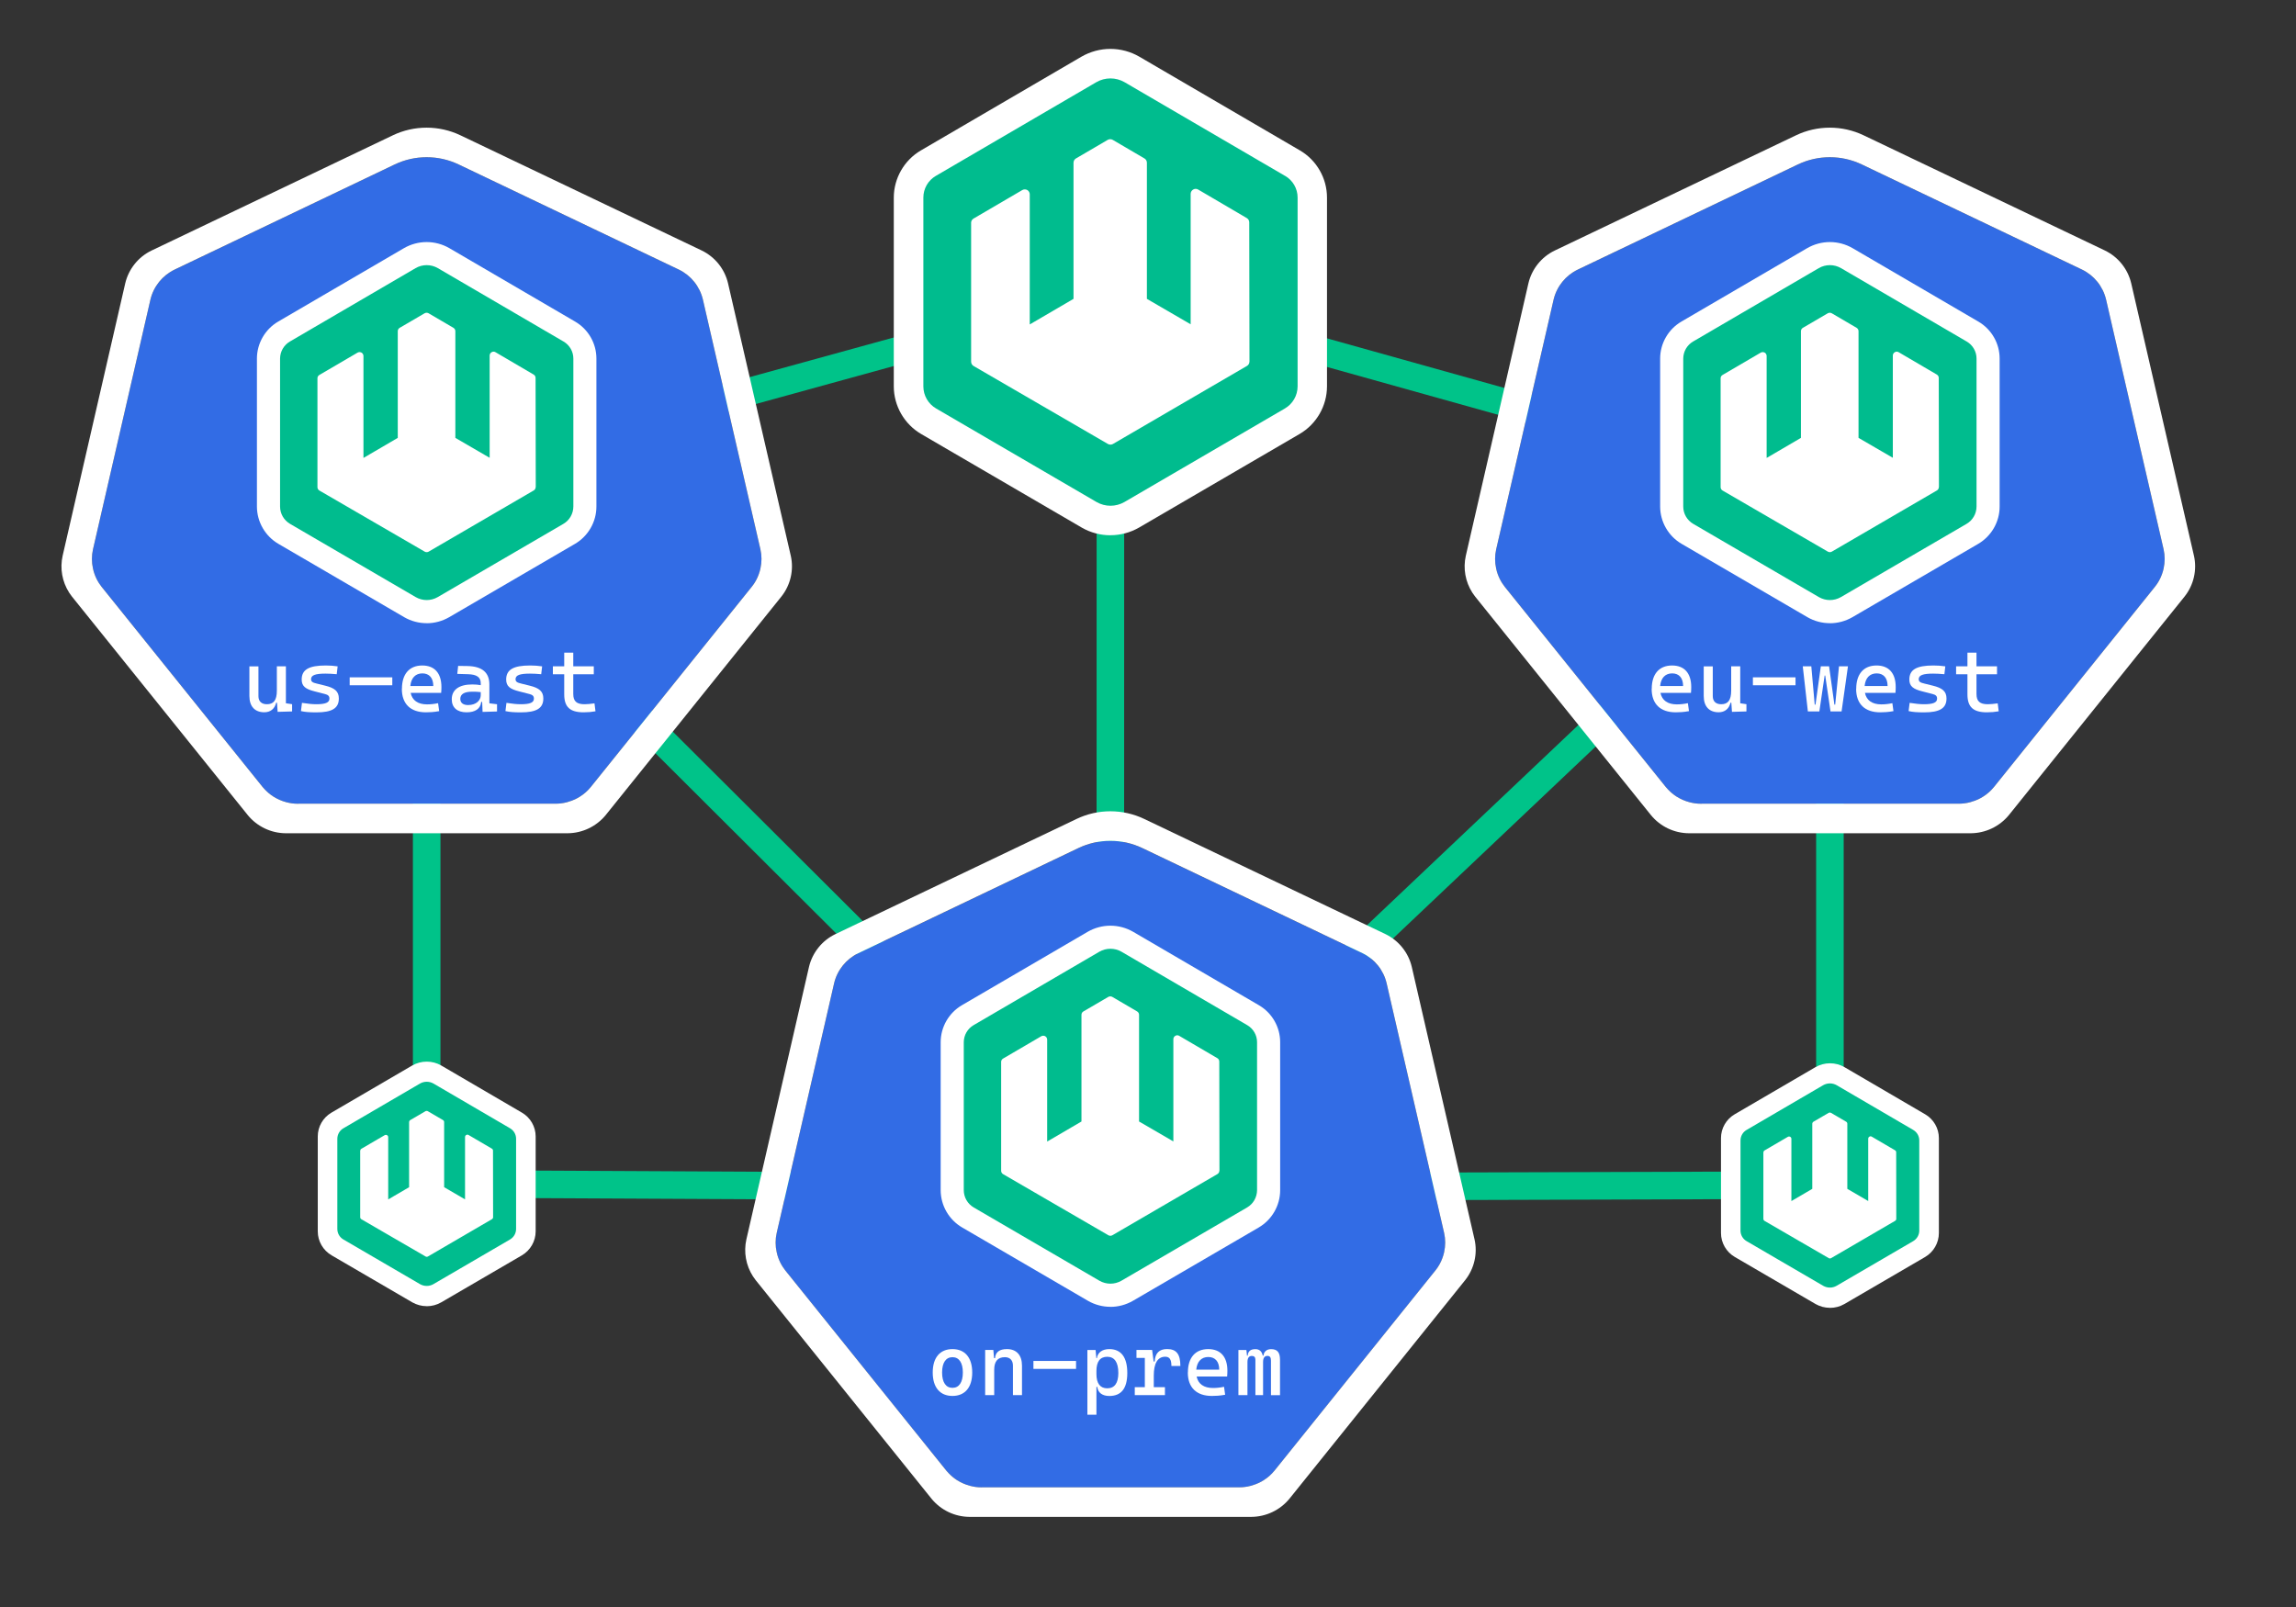
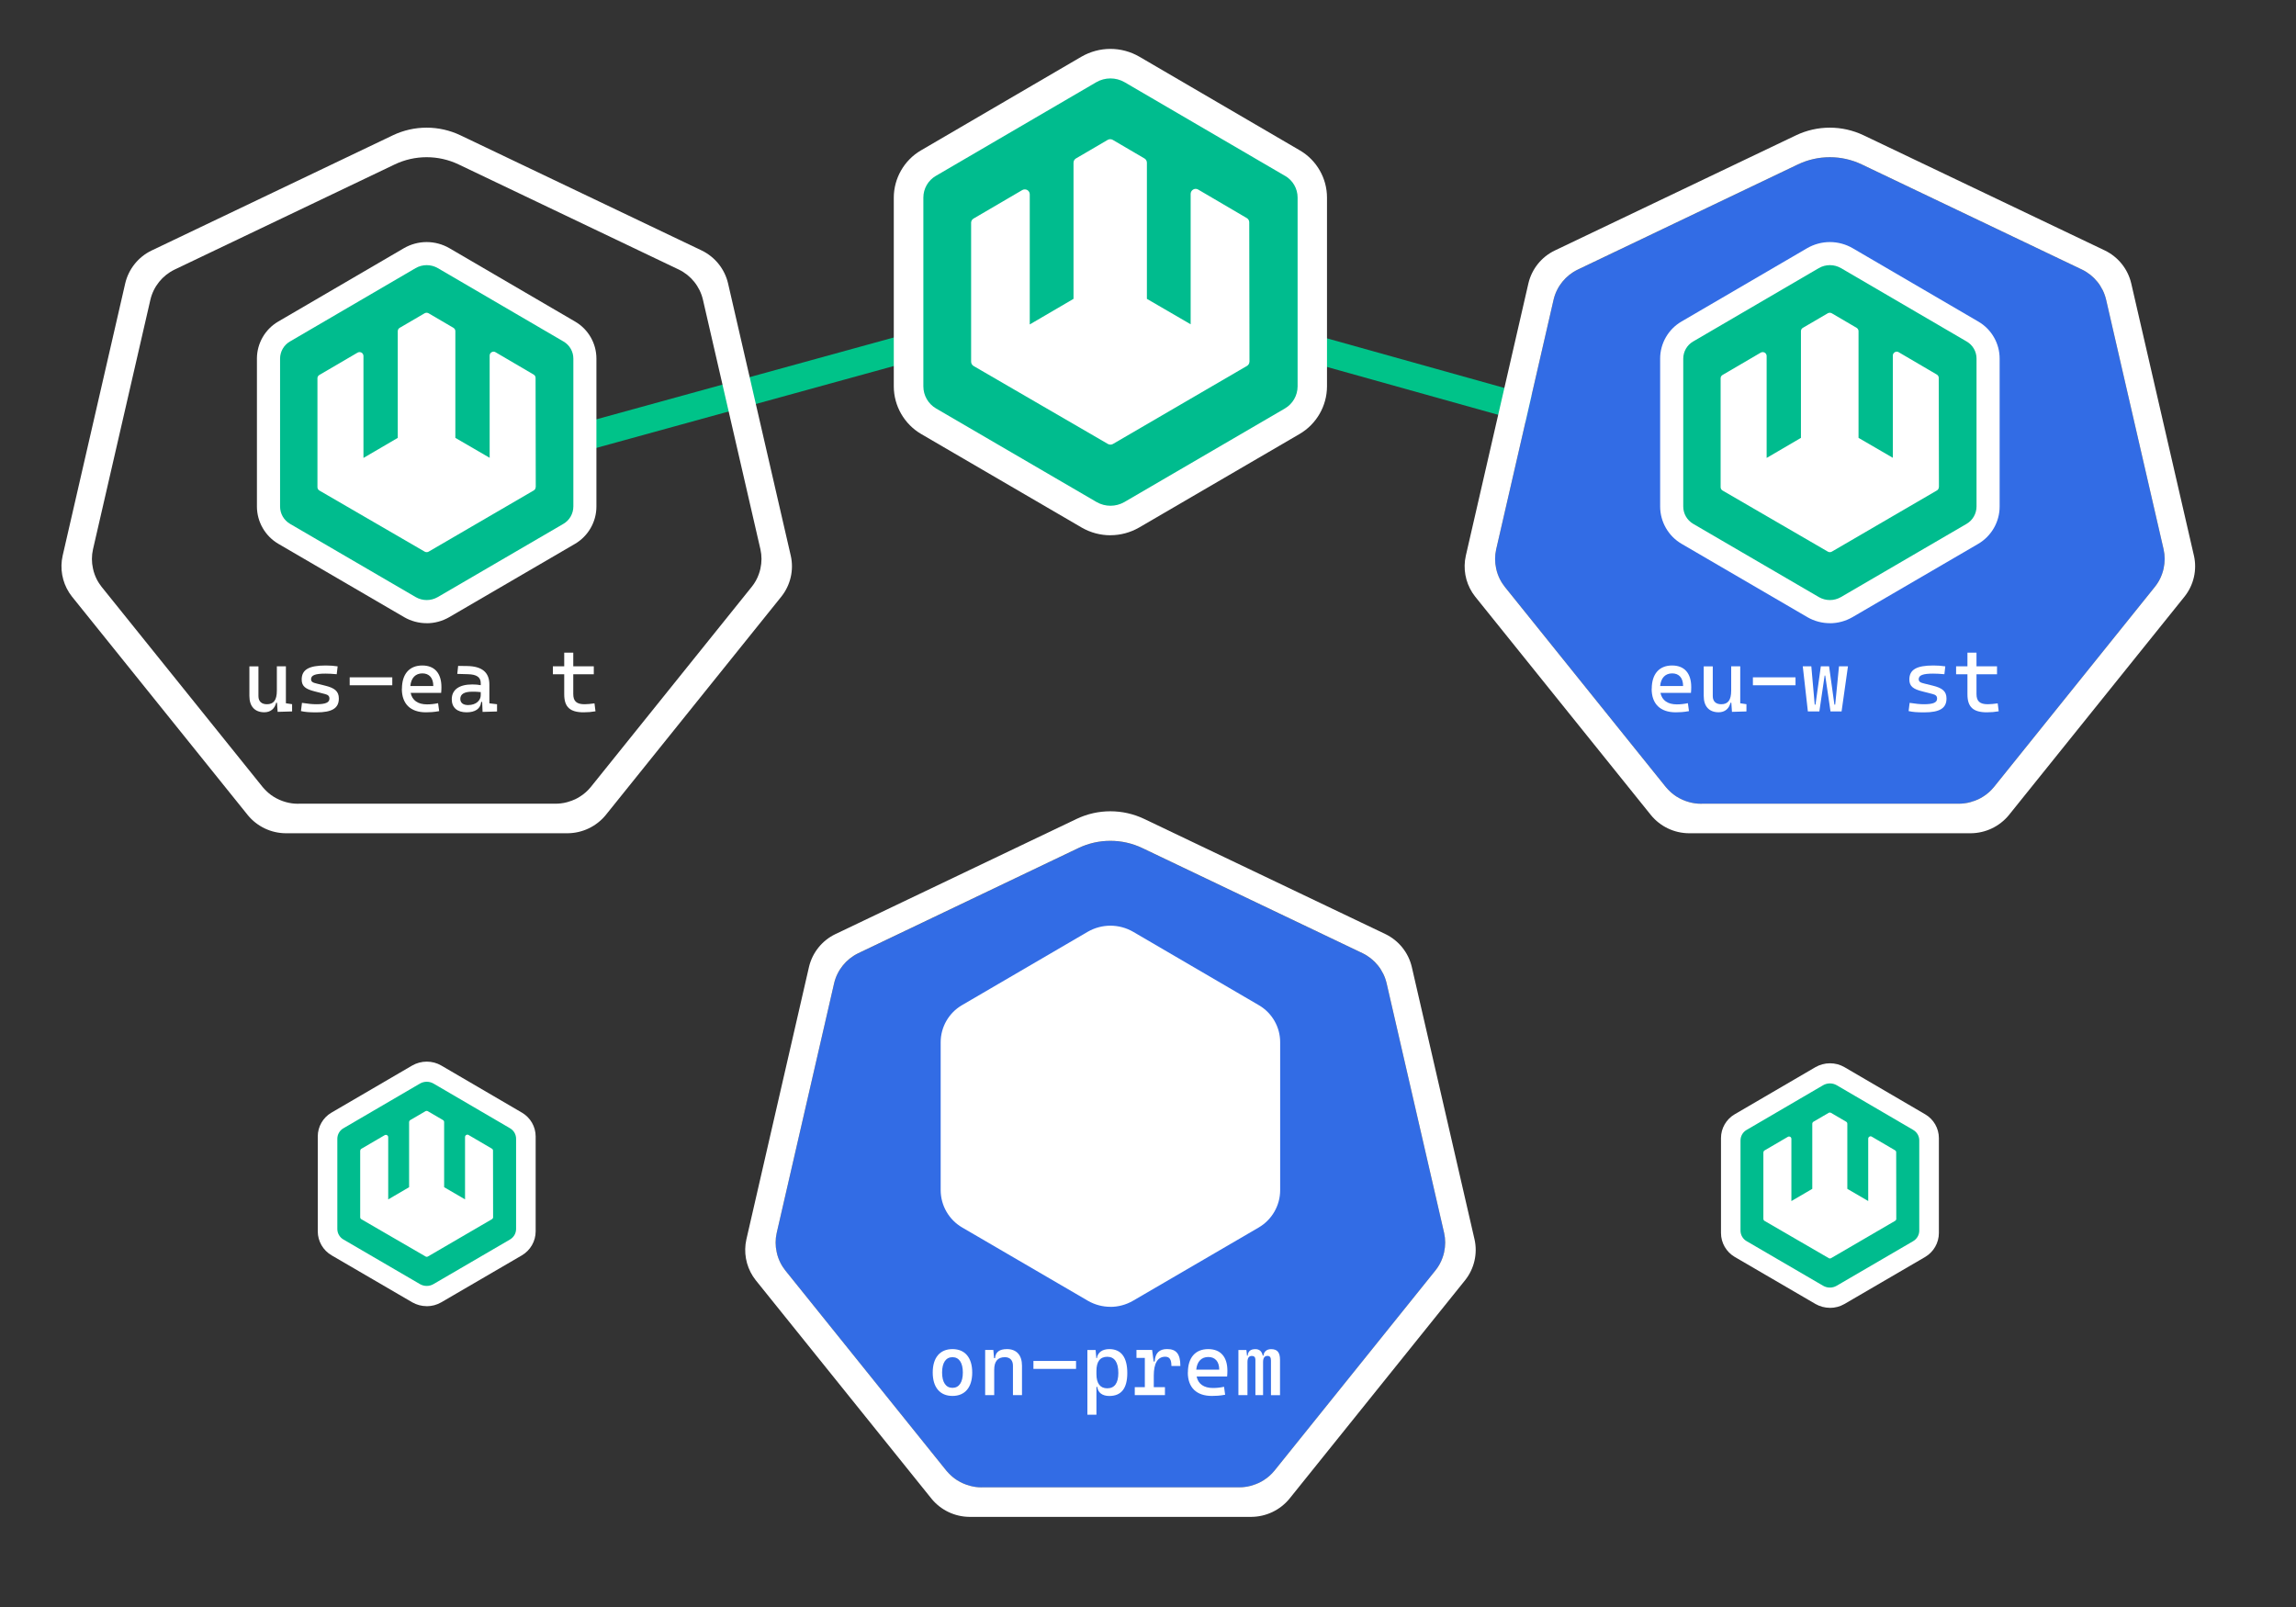
<svg xmlns="http://www.w3.org/2000/svg" id="Layer_1" data-name="Layer 1" viewBox="0 0 500 350">
  <rect x="0" y="0" width="500" height="350" fill="#333333" stroke="none" />
  <defs>
    <style>
      .cls-1 {
        fill: #00bc8e;
      }

      .cls-1, .cls-2, .cls-3 {
        stroke-width: 0px;
      }

      .cls-2 {
        fill: #326ce5;
      }

      .cls-4 {
        fill: none;
        stroke: #00c389;
        stroke-miterlimit: 10;
        stroke-width: 6px;
      }

      .cls-3 {
        fill: #fff;
      }
    </style>
  </defs>
  <line class="cls-4" x1="91.07" y1="105.12" x2="241.82" y2="63.62" />
  <line class="cls-4" x1="241.82" y1="63.62" x2="390.24" y2="105.12" />
-   <polyline class="cls-4" points="241.82 63.62 241.79 258.58 92.92 110.15 92.92 257.83 241.79 258.58 398.5 110.15 398.5 258.11 241.79 258.58" />
  <g>
    <path class="cls-2" d="M314.49,268.55l-12.53-54.41c-.68-2.85-2.61-5.24-5.24-6.52l-47.94-22.89c-4.41-2.11-9.54-2.11-13.95,0l-47.93,22.9c-2.64,1.28-4.56,3.67-5.25,6.52l-12.51,54.41c-.31,1.38-.31,2.8,0,4.18.09.42.21.83.35,1.24.24.69.57,1.35.97,1.96.17.26.35.52.55.76l35.09,43.63c.15.19.32.36.49.54.55.59,1.17,1.1,1.85,1.53.86.54,1.79.95,2.77,1.21.8.22,1.63.33,2.47.34h56.28c.34-.01.68-.03,1.01-.07.48-.05.96-.15,1.43-.27.34-.09.67-.19.99-.32.25-.1.51-.19.75-.31.37-.18.72-.37,1.06-.59.88-.56,1.67-1.25,2.33-2.06l1.07-1.33,34.01-42.31c.65-.82,1.16-1.74,1.52-2.72.15-.4.27-.82.36-1.24.31-1.38.31-2.8,0-4.18h0Z" />
    <path class="cls-3" d="M321.11,269.94l-13.67-59.37c-.74-3.11-2.84-5.72-5.72-7.12l-52.55-25.09c-4.66-2.22-10.07-2.22-14.72,0l-52.55,25.1c-2.88,1.39-4.98,4.01-5.72,7.11l-13.64,59.37c-.62,2.76-.1,5.66,1.43,8.04.19.29.39.57.6.84l38.29,47.6c2.03,2.48,5.06,3.93,8.27,3.95h61.4c3.21-.03,6.24-1.48,8.27-3.95l38.27-47.61c1.98-2.5,2.74-5.76,2.04-8.88h0ZM314.49,272.72c-.09.42-.21.83-.36,1.24-.35.98-.86,1.9-1.52,2.72l-34.01,42.31-1.07,1.33c-.66.81-1.45,1.51-2.33,2.06-.34.22-.7.42-1.06.59-.25.11-.5.22-.75.31-.33.12-.66.23-.99.32-.47.13-.95.22-1.43.27-.34.04-.67.06-1.01.06h-55.73s-.55.01-.55.01c-.83,0-1.66-.12-2.47-.34-.98-.26-1.91-.67-2.77-1.21-.68-.43-1.3-.95-1.85-1.53-.17-.18-.34-.35-.49-.54l-35.09-43.63c-.2-.25-.38-.5-.55-.77-.4-.61-.72-1.27-.97-1.96-.15-.4-.26-.82-.35-1.24-.31-1.38-.31-2.8,0-4.18l12.51-54.41c.68-2.85,2.61-5.24,5.25-6.52l47.93-22.9c4.41-2.11,9.54-2.11,13.95,0l47.94,22.89c2.64,1.28,4.56,3.67,5.24,6.52l12.53,54.41c.31,1.37.31,2.8,0,4.18h0Z" />
  </g>
  <g>
    <path class="cls-3" d="M241.82,116.58c-2.18,0-4.33-.57-6.23-1.66l-34.98-20.39c-3.67-2.14-5.96-6.11-5.97-10.36v-41.14c.01-4.21,2.27-8.14,5.89-10.26l34.95-20.41c1.94-1.12,4.12-1.71,6.33-1.71s4.4.59,6.31,1.7l34.96,20.41c3.64,2.12,5.9,6.06,5.9,10.27v41.12c-.01,4.27-2.3,8.23-5.97,10.37l-34.94,20.37c-1.93,1.11-4.08,1.68-6.26,1.68Z" />
    <path class="cls-1" d="M279.85,38.31l-34.94-20.4c-1.91-1.11-4.27-1.11-6.18,0l-34.94,20.4c-1.68.98-2.71,2.78-2.71,4.72v41.12c0,1.99,1.06,3.82,2.78,4.82l34.94,20.37c1.88,1.08,4.18,1.08,6.06,0l34.94-20.37c1.72-1,2.77-2.83,2.78-4.82v-41.12c0-1.95-1.03-3.74-2.71-4.72ZM272.09,78.76c0,.38-.2.74-.53.93l-29.2,17.01c-.16.09-.34.14-.53.14-.19,0-.38-.05-.55-.14l-29.25-16.98c-.34-.2-.55-.56-.55-.95v-30.33c.03-.36.24-.67.55-.85l10.6-6.2c.34-.19.75-.19,1.09,0,.33.2.53.55.53.93v28.34l9.53-5.57v-29.65c0-.38.2-.74.53-.93l6.92-4.05c.34-.19.75-.19,1.09,0l6.91,4.05c.33.19.53.55.53.93v29.65l9.53,5.54v-28.4c0-.39.21-.75.55-.95.33-.2.75-.2,1.08,0l10.6,6.22c.33.19.53.55.53.93l.05,30.33Z" />
  </g>
  <g>
    <path class="cls-3" d="M92.92,284.48c-1.1,0-2.18-.29-3.13-.83l-17.59-10.25c-1.85-1.08-3-3.07-3-5.21v-20.69c0-2.12,1.14-4.09,2.96-5.16l17.58-10.26c.97-.56,2.07-.86,3.19-.86s2.21.29,3.17.85l17.58,10.27c1.83,1.07,2.97,3.05,2.97,5.17v20.68c0,2.15-1.16,4.14-3,5.22l-17.57,10.24c-.97.56-2.05.84-3.15.84Z" />
    <path class="cls-1" d="M111.1,245.75l-16.69-9.75c-.91-.53-2.04-.53-2.96,0l-16.69,9.75c-.8.47-1.29,1.33-1.3,2.26v19.65c0,.95.51,1.83,1.33,2.3l16.69,9.73c.9.51,2,.51,2.89,0l16.69-9.73c.82-.48,1.33-1.35,1.33-2.3v-19.65c0-.93-.49-1.79-1.3-2.26ZM107.39,265.08c0,.18-.1.35-.25.45l-13.95,8.13c-.08.04-.16.07-.25.07-.09,0-.18-.02-.26-.07l-13.98-8.11c-.16-.09-.26-.27-.26-.45v-14.49c.02-.17.11-.32.26-.41l5.07-2.96c.16-.09.36-.09.52,0,.16.09.25.26.25.45v13.54l4.55-2.66v-14.17c0-.18.1-.35.25-.45l3.31-1.93c.16-.09.36-.09.52,0l3.3,1.93c.16.09.25.26.25.45v14.17l4.55,2.65v-13.57c0-.19.1-.36.26-.45.16-.1.36-.1.51,0l5.07,2.97c.16.09.26.26.25.45l.02,14.49Z" />
  </g>
  <g>
    <path class="cls-3" d="M398.5,284.84c-1.1,0-2.18-.29-3.13-.83l-17.59-10.25c-1.85-1.08-3-3.07-3-5.21v-20.69c0-2.12,1.14-4.09,2.96-5.16l17.58-10.26c.97-.56,2.07-.86,3.19-.86s2.21.29,3.17.85l17.58,10.27c1.83,1.07,2.97,3.05,2.97,5.17v20.68c0,2.15-1.16,4.14-3,5.22l-17.57,10.24c-.97.56-2.05.84-3.15.84Z" />
    <path class="cls-1" d="M416.67,246.11l-16.69-9.75c-.91-.53-2.04-.53-2.96,0l-16.69,9.75c-.8.47-1.29,1.33-1.3,2.26v19.65c0,.95.51,1.83,1.33,2.3l16.69,9.73c.9.51,2,.51,2.89,0l16.69-9.73c.82-.48,1.33-1.35,1.33-2.3v-19.65c0-.93-.49-1.79-1.3-2.26ZM412.96,265.44c0,.18-.1.35-.25.45l-13.95,8.13c-.08.04-.16.07-.25.07-.09,0-.18-.02-.26-.07l-13.98-8.11c-.16-.09-.26-.27-.26-.45v-14.49c.02-.17.11-.32.26-.41l5.07-2.96c.16-.09.36-.09.52,0,.16.09.25.26.25.45v13.54l4.55-2.66v-14.17c0-.18.1-.35.25-.45l3.31-1.93c.16-.09.36-.09.52,0l3.3,1.93c.16.09.25.26.25.45v14.17l4.55,2.65v-13.57c0-.19.1-.36.26-.45.16-.1.36-.1.51,0l5.07,2.97c.16.09.26.26.25.45l.02,14.49Z" />
  </g>
  <g>
    <path class="cls-3" d="M241.82,284.62c-1.71,0-3.4-.45-4.88-1.3l-27.41-15.98c-2.88-1.68-4.67-4.78-4.68-8.12v-32.24c0-3.3,1.78-6.38,4.61-8.04l27.39-15.99c1.52-.88,3.23-1.34,4.96-1.34s3.45.46,4.95,1.33l27.4,16c2.85,1.66,4.63,4.75,4.62,8.05v32.23c0,3.34-1.8,6.45-4.68,8.13l-27.38,15.96c-1.51.87-3.2,1.32-4.91,1.32Z" />
-     <path class="cls-1" d="M271.62,223.28l-27.38-15.99c-1.5-.87-3.35-.87-4.85,0l-27.38,15.99c-1.31.77-2.12,2.18-2.13,3.7v32.23c0,1.56.83,2.99,2.18,3.78l27.38,15.96c1.47.84,3.28.84,4.75,0l27.38-15.96c1.35-.78,2.17-2.22,2.18-3.78v-32.23c0-1.52-.81-2.93-2.13-3.7ZM265.54,254.98c0,.3-.16.58-.42.73l-22.89,13.33c-.13.07-.27.11-.42.11-.15,0-.3-.04-.43-.11l-22.93-13.31c-.27-.15-.43-.44-.43-.74v-23.77c.02-.28.18-.53.43-.67l8.31-4.86c.27-.15.59-.15.86,0,.26.15.41.43.42.73v22.21l7.47-4.37v-23.24c0-.3.16-.58.42-.73l5.43-3.17c.27-.15.59-.15.86,0l5.41,3.17c.26.15.42.43.42.73v23.24l7.47,4.34v-22.26c0-.31.16-.59.43-.74.26-.16.58-.16.84,0l8.31,4.87c.26.15.42.43.42.73l.04,23.77Z" />
  </g>
  <g>
    <path class="cls-3" d="M203.12,298.93c0-3.25,1.58-5.1,4.3-5.1s4.3,1.86,4.3,5.1-1.58,5.1-4.3,5.1-4.3-1.86-4.3-5.1ZM209.68,298.93c0-2.13-.82-3.34-2.26-3.34s-2.26,1.21-2.26,3.34.82,3.34,2.26,3.34,2.26-1.21,2.26-3.34Z" />
    <path class="cls-3" d="M220.59,297.45c0-1.19-.65-1.86-1.76-1.86-1.54,0-2.32.9-2.32,2.73v5.53h-1.97v-9.83h1.78l.16,1.78h.21c.11-1.32.95-1.97,2.6-1.97,2.08,0,3.27,1.32,3.27,3.62v6.4h-1.97v-6.4Z" />
    <path class="cls-3" d="M225.05,296.41h9.28v1.73h-9.28v-1.73Z" />
    <path class="cls-3" d="M236.81,294.02h1.78l.16,1.78h.12c.17-1.23,1.17-1.97,2.7-1.97,2.58,0,3.92,1.78,3.92,5.2s-1.35,5.01-3.92,5.01c-1.51,0-2.49-.73-2.61-1.97h-.19v6.05h-1.97v-14.1ZM241.13,302.37c1.59,0,2.41-1.14,2.41-3.34,0-2.32-.83-3.53-2.41-3.53s-2.36,1.07-2.36,3.1v.67c0,2.03.81,3.1,2.36,3.1Z" />
    <path class="cls-3" d="M251.28,302.12h2.41v1.73h-6.57v-1.73h2.19v-6.38h-1.82v-1.73h3.41l.33,2.52h.22c.11-1.82,1-2.71,2.71-2.71,2.02,0,2.89,1.09,2.89,3.69h-1.95c0-1.43-.41-2.02-1.35-2.02-1.67,0-2.49,1.48-2.49,4.12v2.5Z" />
    <path class="cls-3" d="M258.69,298.91c0-3.21,1.61-5.08,4.43-5.08,2.65,0,4.17,1.65,4.17,4.71,0,.46-.02.87-.06,1.26h-6.64c.34,1.64,1.59,2.5,3.56,2.5.82,0,1.6-.09,2.41-.26l.24,1.73c-1.17.22-2.13.26-2.88.26-3.36,0-5.25-1.82-5.25-5.12ZM265.51,298.3c0-1.76-.89-2.75-2.38-2.75s-2.46.99-2.62,2.75h4.99Z" />
    <path class="cls-3" d="M276.78,296.33c0-.69-.24-1.02-.76-1.02-.65,0-.96.45-.96,1.34v7.2h-1.67v-7.7c0-.56-.26-.83-.78-.83-.63,0-.95.45-.95,1.34v7.2h-1.97v-9.83h1.74l.13,1.22h.15c.07-.95.61-1.41,1.69-1.41.83,0,1.4.46,1.59,1.41h.16c.06-.76.61-1.41,1.65-1.41,1.35,0,1.95.69,1.95,2.32v7.7h-1.97v-7.51Z" />
  </g>
  <g>
-     <path class="cls-2" d="M165.6,119.65l-12.53-54.41c-.68-2.85-2.61-5.24-5.24-6.52l-47.94-22.89c-4.41-2.11-9.54-2.11-13.95,0l-47.93,22.9c-2.64,1.28-4.56,3.67-5.25,6.52l-12.51,54.41c-.31,1.38-.31,2.8,0,4.18.09.42.21.83.35,1.24.24.69.57,1.35.97,1.96.17.26.35.52.55.76l35.09,43.63c.15.19.32.36.49.54.55.59,1.17,1.1,1.85,1.53.86.54,1.79.95,2.77,1.21.8.22,1.63.33,2.47.34h56.28c.34-.01.68-.03,1.01-.07.48-.05.96-.15,1.43-.27.34-.09.67-.19.99-.32.25-.1.51-.19.75-.31.37-.18.72-.37,1.06-.59.88-.56,1.67-1.25,2.33-2.06l1.07-1.33,34.01-42.31c.65-.82,1.16-1.74,1.52-2.72.15-.4.27-.82.36-1.24.31-1.38.31-2.8,0-4.18h0Z" />
    <path class="cls-3" d="M172.21,121.05l-13.67-59.37c-.74-3.11-2.84-5.72-5.72-7.12l-52.55-25.09c-4.66-2.22-10.07-2.22-14.72,0l-52.55,25.1c-2.88,1.39-4.98,4.01-5.72,7.11l-13.64,59.37c-.62,2.76-.1,5.66,1.43,8.04.19.29.39.57.6.84l38.29,47.6c2.03,2.48,5.06,3.93,8.27,3.95h61.4c3.21-.03,6.24-1.48,8.27-3.95l38.27-47.61c1.98-2.5,2.74-5.76,2.04-8.88h0ZM165.6,123.83c-.09.42-.21.83-.36,1.24-.35.98-.86,1.9-1.52,2.72l-34.01,42.31-1.07,1.33c-.66.81-1.45,1.51-2.33,2.06-.34.22-.7.42-1.06.59-.25.11-.5.22-.75.31-.33.12-.66.23-.99.32-.47.13-.95.22-1.43.27-.34.04-.67.06-1.01.06h-55.73s-.55.01-.55.01c-.83,0-1.66-.12-2.47-.34-.98-.26-1.91-.67-2.77-1.21-.68-.43-1.3-.95-1.85-1.53-.17-.18-.34-.35-.49-.54l-35.09-43.63c-.2-.25-.38-.5-.55-.77-.4-.61-.72-1.27-.97-1.96-.15-.4-.26-.82-.35-1.24-.31-1.38-.31-2.8,0-4.18l12.51-54.41c.68-2.85,2.61-5.24,5.25-6.52l47.93-22.9c4.41-2.11,9.54-2.11,13.95,0l47.94,22.89c2.64,1.28,4.56,3.67,5.24,6.52l12.53,54.41c.31,1.37.31,2.8,0,4.18h0Z" />
  </g>
  <g>
    <path class="cls-3" d="M92.92,135.73c-1.71,0-3.4-.45-4.88-1.3l-27.41-15.98c-2.88-1.68-4.67-4.78-4.68-8.12v-32.24c0-3.3,1.78-6.38,4.61-8.04l27.39-15.99c1.52-.88,3.23-1.34,4.96-1.34s3.45.46,4.95,1.33l27.4,16c2.85,1.66,4.63,4.75,4.62,8.05v32.23c0,3.34-1.8,6.45-4.68,8.13l-27.38,15.96c-1.51.87-3.2,1.32-4.91,1.32Z" />
    <path class="cls-1" d="M122.73,74.39l-27.38-15.99c-1.5-.87-3.35-.87-4.85,0l-27.38,15.99c-1.31.77-2.12,2.18-2.13,3.7v32.23c0,1.56.83,2.99,2.18,3.78l27.38,15.96c1.47.84,3.28.84,4.75,0l27.38-15.96c1.35-.78,2.17-2.22,2.18-3.78v-32.23c0-1.52-.81-2.93-2.13-3.7ZM116.65,106.09c0,.3-.16.58-.42.73l-22.89,13.33c-.13.07-.27.11-.42.11-.15,0-.3-.04-.43-.11l-22.93-13.31c-.27-.15-.43-.44-.43-.74v-23.77c.02-.28.18-.53.43-.67l8.31-4.86c.27-.15.59-.15.86,0,.26.15.41.43.42.73v22.21l7.47-4.37v-23.24c0-.3.16-.58.42-.73l5.43-3.17c.27-.15.59-.15.86,0l5.41,3.17c.26.15.42.43.42.73v23.24l7.47,4.34v-22.26c0-.31.16-.59.43-.74.26-.16.58-.16.84,0l8.31,4.87c.26.15.42.43.42.73l.04,23.77Z" />
  </g>
  <g>
    <path class="cls-3" d="M54.31,151.62v-6.49h1.97v6.49c0,1.13.68,1.76,1.84,1.76,1.43,0,2.17-.83,2.17-2.97v-5.29h1.97v8.05l1.35.2v1.58l-3.15.09-.14-1.99h-.18c-.32,1.34-1.26,2.08-2.58,2.08-2.07,0-3.25-1.28-3.25-3.53Z" />
    <path class="cls-3" d="M65.54,154.86l.22-1.78c1.3.2,2.25.3,3.14.3,1.99,0,2.84-.37,2.84-1.22,0-.59-.32-.83-.96-1l-2.26-.58c-1.94-.49-2.82-1.09-2.82-2.58,0-2.15,1.56-3.06,5.23-3.06.95,0,1.73.06,2.6.19l-.2,1.71c-1-.09-1.73-.13-2.45-.13-2.21,0-3.14.35-3.14,1.21,0,.58.4.76,1.24.96l1.82.45c2.06.5,2.99,1.22,2.99,2.8,0,2.12-1.47,3.02-4.88,3.02-1.48,0-2.49-.07-3.36-.28Z" />
    <path class="cls-3" d="M76.15,147.52h9.28v1.73h-9.28v-1.73Z" />
    <path class="cls-3" d="M87.53,150.02c0-3.21,1.61-5.08,4.43-5.08,2.65,0,4.17,1.65,4.17,4.71,0,.46-.02.87-.06,1.26h-6.64c.34,1.64,1.59,2.5,3.56,2.5.82,0,1.6-.09,2.41-.26l.24,1.73c-1.17.22-2.13.26-2.88.26-3.36,0-5.25-1.82-5.25-5.12ZM94.36,149.41c0-1.76-.89-2.75-2.38-2.75s-2.46.99-2.62,2.75h4.99Z" />
    <path class="cls-3" d="M104.99,152.88h-.2c-.14,1.51-1.35,2.26-3.18,2.26-2.05,0-3.23-1.03-3.23-2.84,0-2.08,1.61-3.23,4.45-3.23.71,0,1.32.05,1.86.16v-.45c0-1.31-.93-1.89-2.75-1.94l-2.36-.07.19-1.74,1.99.03c3.25.05,4.81,1.42,4.81,4.02v4.1l1.67.2v1.58l-3.15.09-.09-2.17ZM102.8,150.65c-1.68,0-2.56.53-2.56,1.56,0,.86.61,1.35,1.69,1.35,1.84,0,2.76-1.09,2.76-2.13v-.69c-.63-.09-1.25-.09-1.89-.09Z" />
-     <path class="cls-3" d="M110.07,154.86l.22-1.78c1.3.2,2.25.3,3.14.3,1.99,0,2.84-.37,2.84-1.22,0-.59-.32-.83-.96-1l-2.26-.58c-1.94-.49-2.82-1.09-2.82-2.58,0-2.15,1.56-3.06,5.23-3.06.95,0,1.73.06,2.6.19l-.2,1.71c-1-.09-1.73-.13-2.45-.13-2.21,0-3.14.35-3.14,1.21,0,.58.4.76,1.24.96l1.82.45c2.06.5,2.99,1.22,2.99,2.8,0,2.12-1.47,3.02-4.88,3.02-1.48,0-2.49-.07-3.36-.28Z" />
    <path class="cls-3" d="M122.87,151.25v-4.4h-2.47v-1.73h2.47v-2.97h1.97v2.97h4.47v1.73h-4.47v4.3c0,1.56.71,2.23,2.45,2.23.61,0,1.28-.07,2.17-.19l.22,1.73c-.87.15-1.65.22-2.58.22-2.99,0-4.23-1.17-4.23-3.9Z" />
  </g>
  <g>
    <path class="cls-2" d="M471.17,119.65l-12.53-54.41c-.68-2.85-2.61-5.24-5.24-6.52l-47.94-22.89c-4.41-2.11-9.54-2.11-13.95,0l-47.93,22.9c-2.64,1.28-4.56,3.67-5.25,6.52l-12.51,54.41c-.31,1.38-.31,2.8,0,4.18.09.42.21.83.35,1.24.24.69.57,1.35.97,1.96.17.26.35.52.55.76l35.09,43.63c.15.19.32.36.49.54.55.59,1.17,1.1,1.85,1.53.86.54,1.79.95,2.77,1.21.8.22,1.63.33,2.47.34h56.28c.34-.01.68-.03,1.01-.07.48-.05.96-.15,1.43-.27.34-.09.67-.19.99-.32.25-.1.51-.19.75-.31.37-.18.72-.37,1.06-.59.88-.56,1.67-1.25,2.33-2.06l1.07-1.33,34.01-42.31c.65-.82,1.16-1.74,1.52-2.72.15-.4.27-.82.36-1.24.31-1.38.31-2.8,0-4.18h0Z" />
    <path class="cls-3" d="M477.78,121.05l-13.67-59.37c-.74-3.11-2.84-5.72-5.72-7.12l-52.55-25.09c-4.66-2.22-10.07-2.22-14.72,0l-52.55,25.1c-2.88,1.39-4.98,4.01-5.72,7.11l-13.64,59.37c-.62,2.76-.1,5.66,1.43,8.04.19.29.39.57.6.84l38.29,47.6c2.03,2.48,5.06,3.93,8.27,3.95h61.4c3.21-.03,6.24-1.48,8.27-3.95l38.27-47.61c1.98-2.5,2.74-5.76,2.04-8.88h0ZM471.17,123.83c-.09.42-.21.83-.36,1.24-.35.98-.86,1.9-1.52,2.72l-34.01,42.31-1.07,1.33c-.66.81-1.45,1.51-2.33,2.06-.34.22-.7.42-1.06.59-.25.11-.5.22-.75.31-.33.12-.66.23-.99.32-.47.13-.95.22-1.43.27-.34.04-.67.06-1.01.06h-55.73s-.55.01-.55.01c-.83,0-1.66-.12-2.47-.34-.98-.26-1.91-.67-2.77-1.21-.68-.43-1.3-.95-1.85-1.53-.17-.18-.34-.35-.49-.54l-35.09-43.63c-.2-.25-.38-.5-.55-.77-.4-.61-.72-1.27-.97-1.96-.15-.4-.26-.82-.35-1.24-.31-1.38-.31-2.8,0-4.18l12.51-54.41c.68-2.85,2.61-5.24,5.25-6.52l47.93-22.9c4.41-2.11,9.54-2.11,13.95,0l47.94,22.89c2.64,1.28,4.56,3.67,5.24,6.52l12.53,54.41c.31,1.37.31,2.8,0,4.18h0Z" />
  </g>
  <g>
    <path class="cls-3" d="M398.5,135.73c-1.71,0-3.4-.45-4.88-1.3l-27.41-15.98c-2.88-1.68-4.67-4.78-4.68-8.12v-32.24c0-3.3,1.78-6.38,4.61-8.04l27.39-15.99c1.52-.88,3.23-1.34,4.96-1.34s3.45.46,4.95,1.33l27.4,16c2.85,1.66,4.63,4.75,4.62,8.05v32.23c0,3.34-1.8,6.45-4.68,8.13l-27.38,15.96c-1.51.87-3.2,1.32-4.91,1.32Z" />
    <path class="cls-1" d="M428.3,74.39l-27.38-15.99c-1.5-.87-3.35-.87-4.85,0l-27.38,15.99c-1.31.77-2.12,2.18-2.13,3.7v32.23c0,1.56.83,2.99,2.18,3.78l27.38,15.96c1.47.84,3.28.84,4.75,0l27.38-15.96c1.35-.78,2.17-2.22,2.18-3.78v-32.23c0-1.52-.81-2.93-2.13-3.7ZM422.22,106.09c0,.3-.16.58-.42.73l-22.89,13.33c-.13.07-.27.11-.42.11-.15,0-.3-.04-.43-.11l-22.93-13.31c-.27-.15-.43-.44-.43-.74v-23.77c.02-.28.18-.53.43-.67l8.31-4.86c.27-.15.59-.15.86,0,.26.15.41.43.42.73v22.21l7.47-4.37v-23.24c0-.3.16-.58.42-.73l5.43-3.17c.27-.15.59-.15.86,0l5.41,3.17c.26.15.42.43.42.73v23.24l7.47,4.34v-22.26c0-.31.16-.59.43-.74.26-.16.58-.16.84,0l8.31,4.87c.26.15.42.43.42.73l.04,23.77Z" />
  </g>
  <g>
    <path class="cls-3" d="M359.7,150.02c0-3.21,1.61-5.08,4.43-5.08,2.65,0,4.17,1.65,4.17,4.71,0,.46-.02.87-.06,1.26h-6.64c.34,1.64,1.59,2.5,3.56,2.5.82,0,1.6-.09,2.41-.26l.24,1.73c-1.17.22-2.13.26-2.88.26-3.36,0-5.25-1.82-5.25-5.12ZM366.53,149.41c0-1.76-.89-2.75-2.38-2.75s-2.46.99-2.62,2.75h4.99Z" />
    <path class="cls-3" d="M371.02,151.62v-6.49h1.97v6.49c0,1.13.68,1.76,1.84,1.76,1.43,0,2.17-.83,2.17-2.97v-5.29h1.97v8.05l1.35.2v1.58l-3.15.09-.14-1.99h-.18c-.32,1.34-1.26,2.08-2.58,2.08-2.07,0-3.25-1.28-3.25-3.53Z" />
    <path class="cls-3" d="M381.73,147.52h9.28v1.73h-9.28v-1.73Z" />
    <path class="cls-3" d="M397.46,147.14h-.11l-1.15,7.81h-2.5l-1.11-9.83h1.86l.74,8.35h.17l1.16-8.35h1.8l1.16,8.35h.17l.83-8.35h1.95l-1.39,9.83h-2.41l-1.15-7.81Z" />
-     <path class="cls-3" d="M404.23,150.02c0-3.21,1.61-5.08,4.43-5.08,2.65,0,4.17,1.65,4.17,4.71,0,.46-.02.87-.06,1.26h-6.64c.34,1.64,1.59,2.5,3.56,2.5.82,0,1.6-.09,2.41-.26l.24,1.73c-1.17.22-2.13.26-2.88.26-3.36,0-5.25-1.82-5.25-5.12ZM411.06,149.41c0-1.76-.89-2.75-2.38-2.75s-2.46.99-2.62,2.75h4.99Z" />
    <path class="cls-3" d="M415.64,154.86l.22-1.78c1.3.2,2.25.3,3.14.3,1.99,0,2.84-.37,2.84-1.22,0-.59-.32-.83-.96-1l-2.26-.58c-1.94-.49-2.82-1.09-2.82-2.58,0-2.15,1.56-3.06,5.23-3.06.95,0,1.73.06,2.6.19l-.2,1.71c-1-.09-1.73-.13-2.45-.13-2.21,0-3.14.35-3.14,1.21,0,.58.4.76,1.24.96l1.82.45c2.06.5,2.99,1.22,2.99,2.8,0,2.12-1.47,3.02-4.88,3.02-1.48,0-2.49-.07-3.36-.28Z" />
    <path class="cls-3" d="M428.45,151.25v-4.4h-2.47v-1.73h2.47v-2.97h1.97v2.97h4.47v1.73h-4.47v4.3c0,1.56.71,2.23,2.45,2.23.61,0,1.28-.07,2.17-.19l.22,1.73c-.87.15-1.65.22-2.58.22-2.99,0-4.23-1.17-4.23-3.9Z" />
  </g>
</svg>